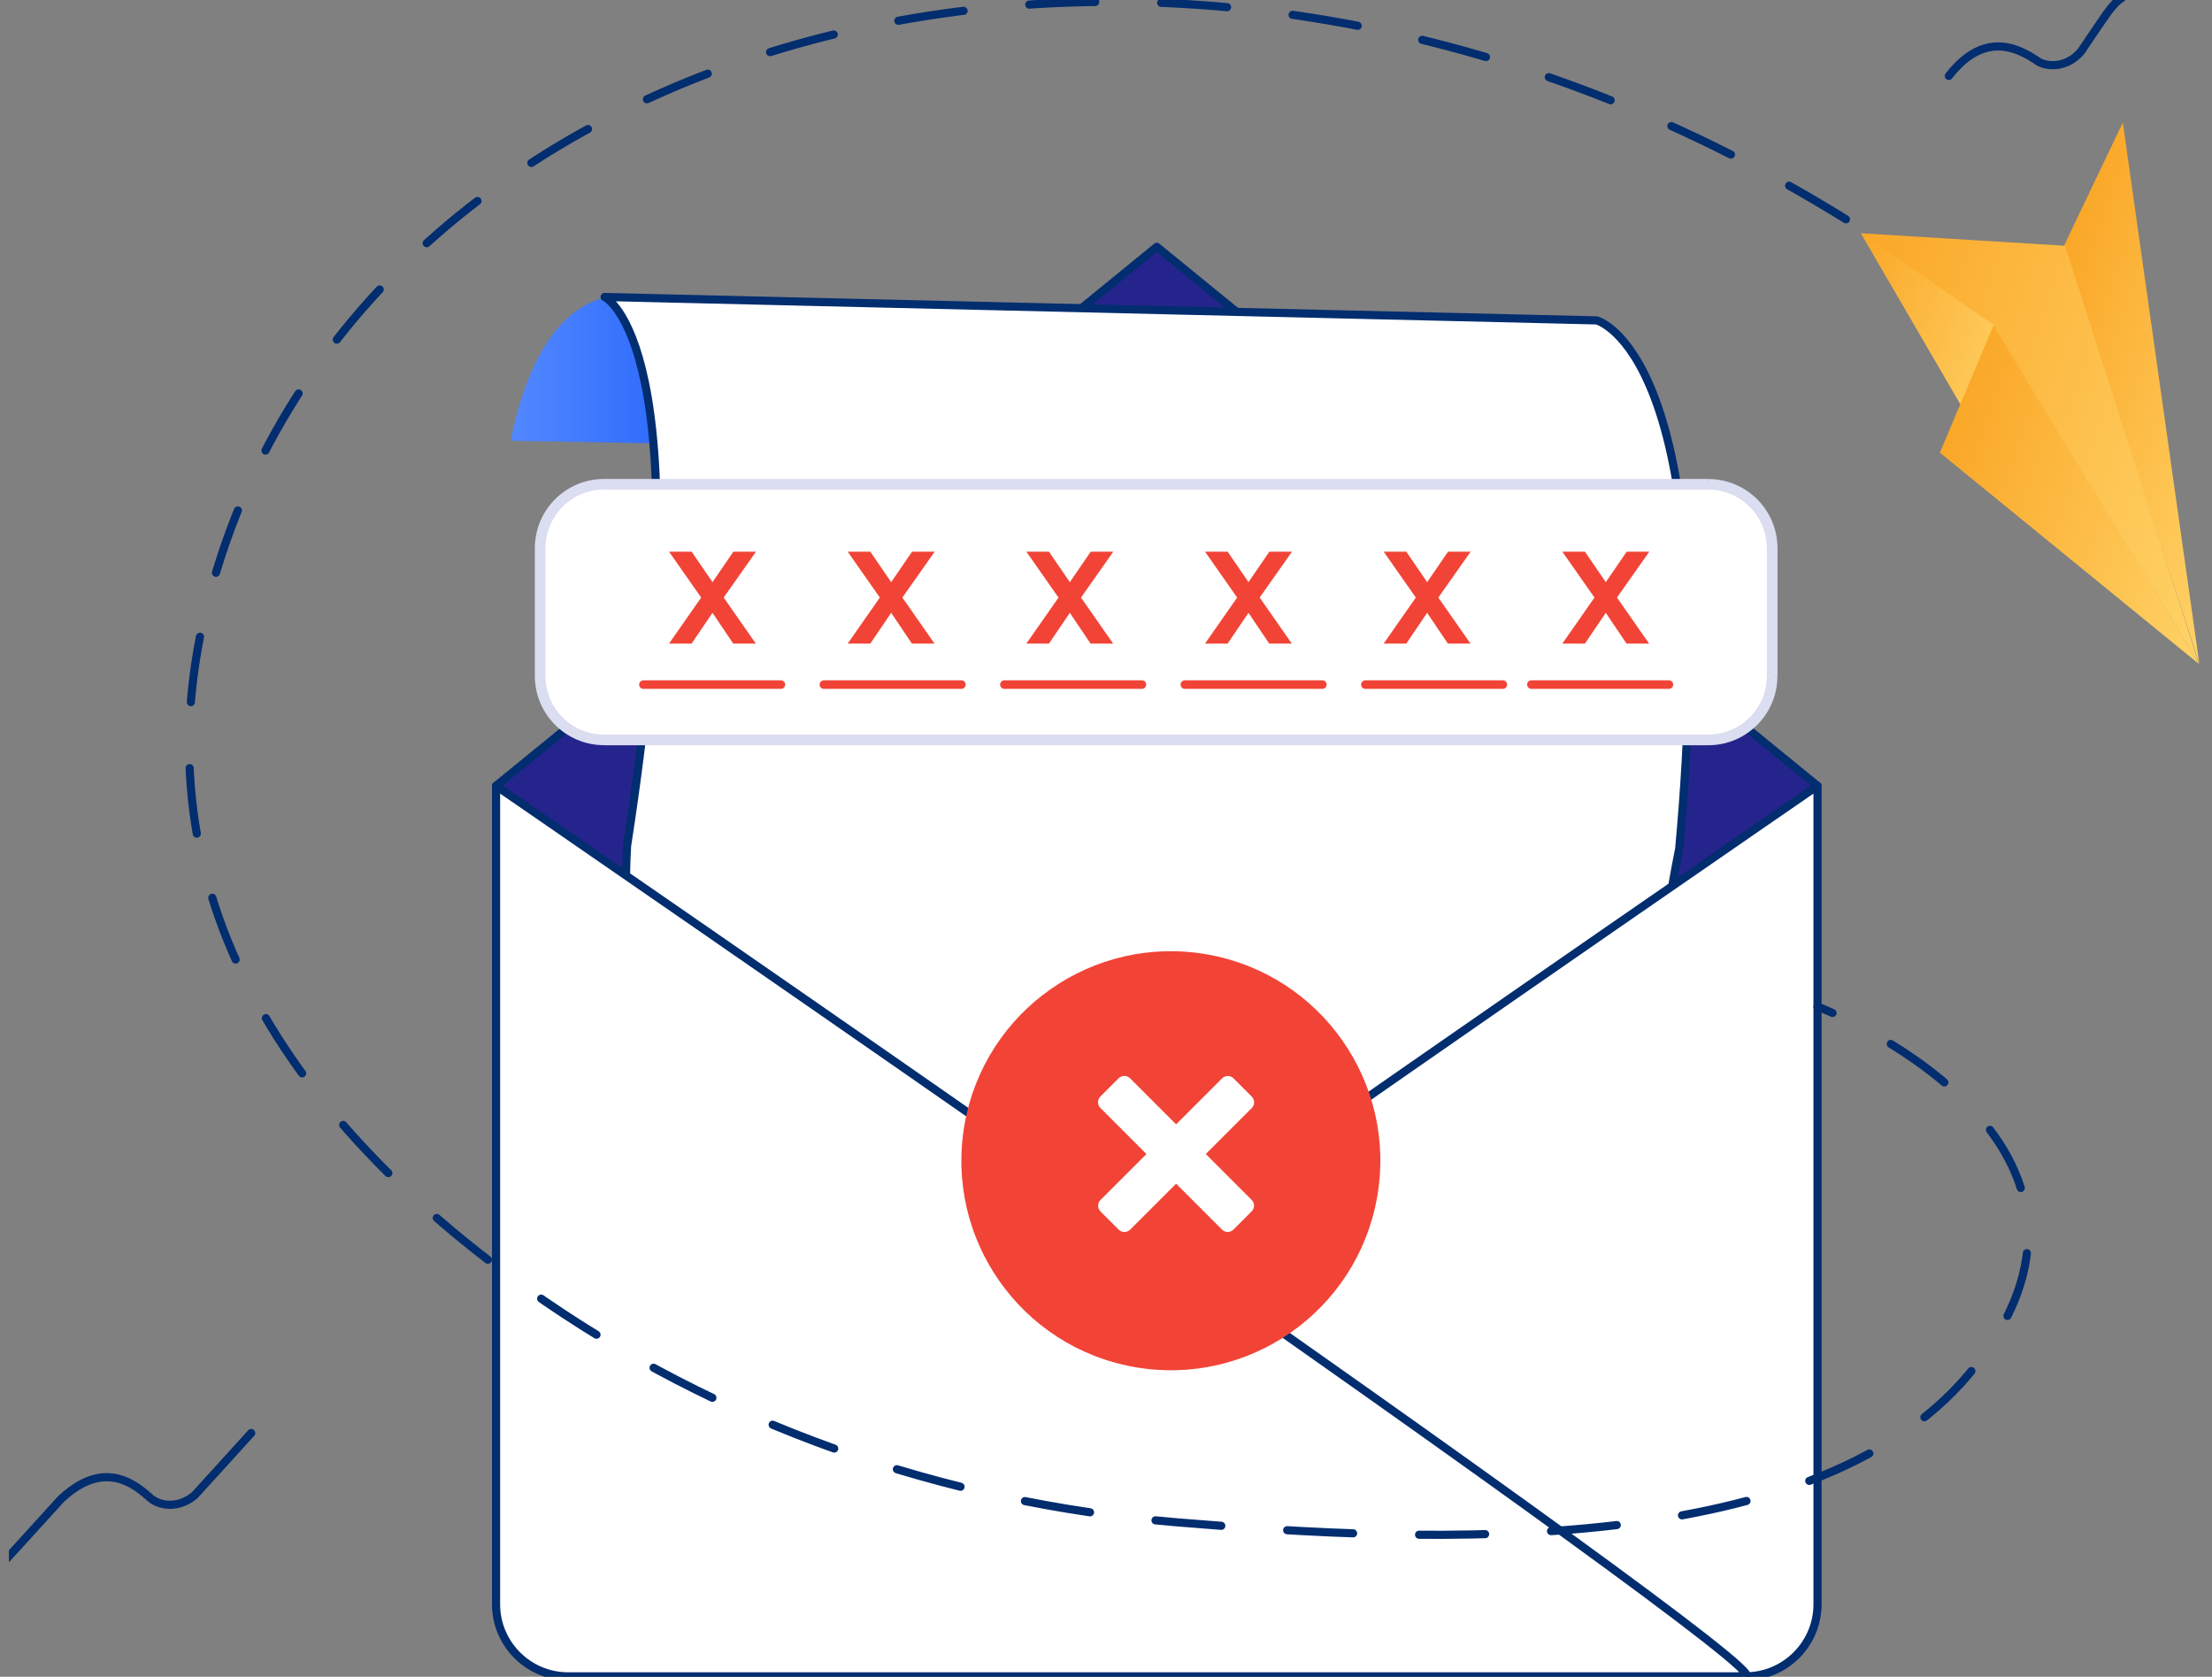
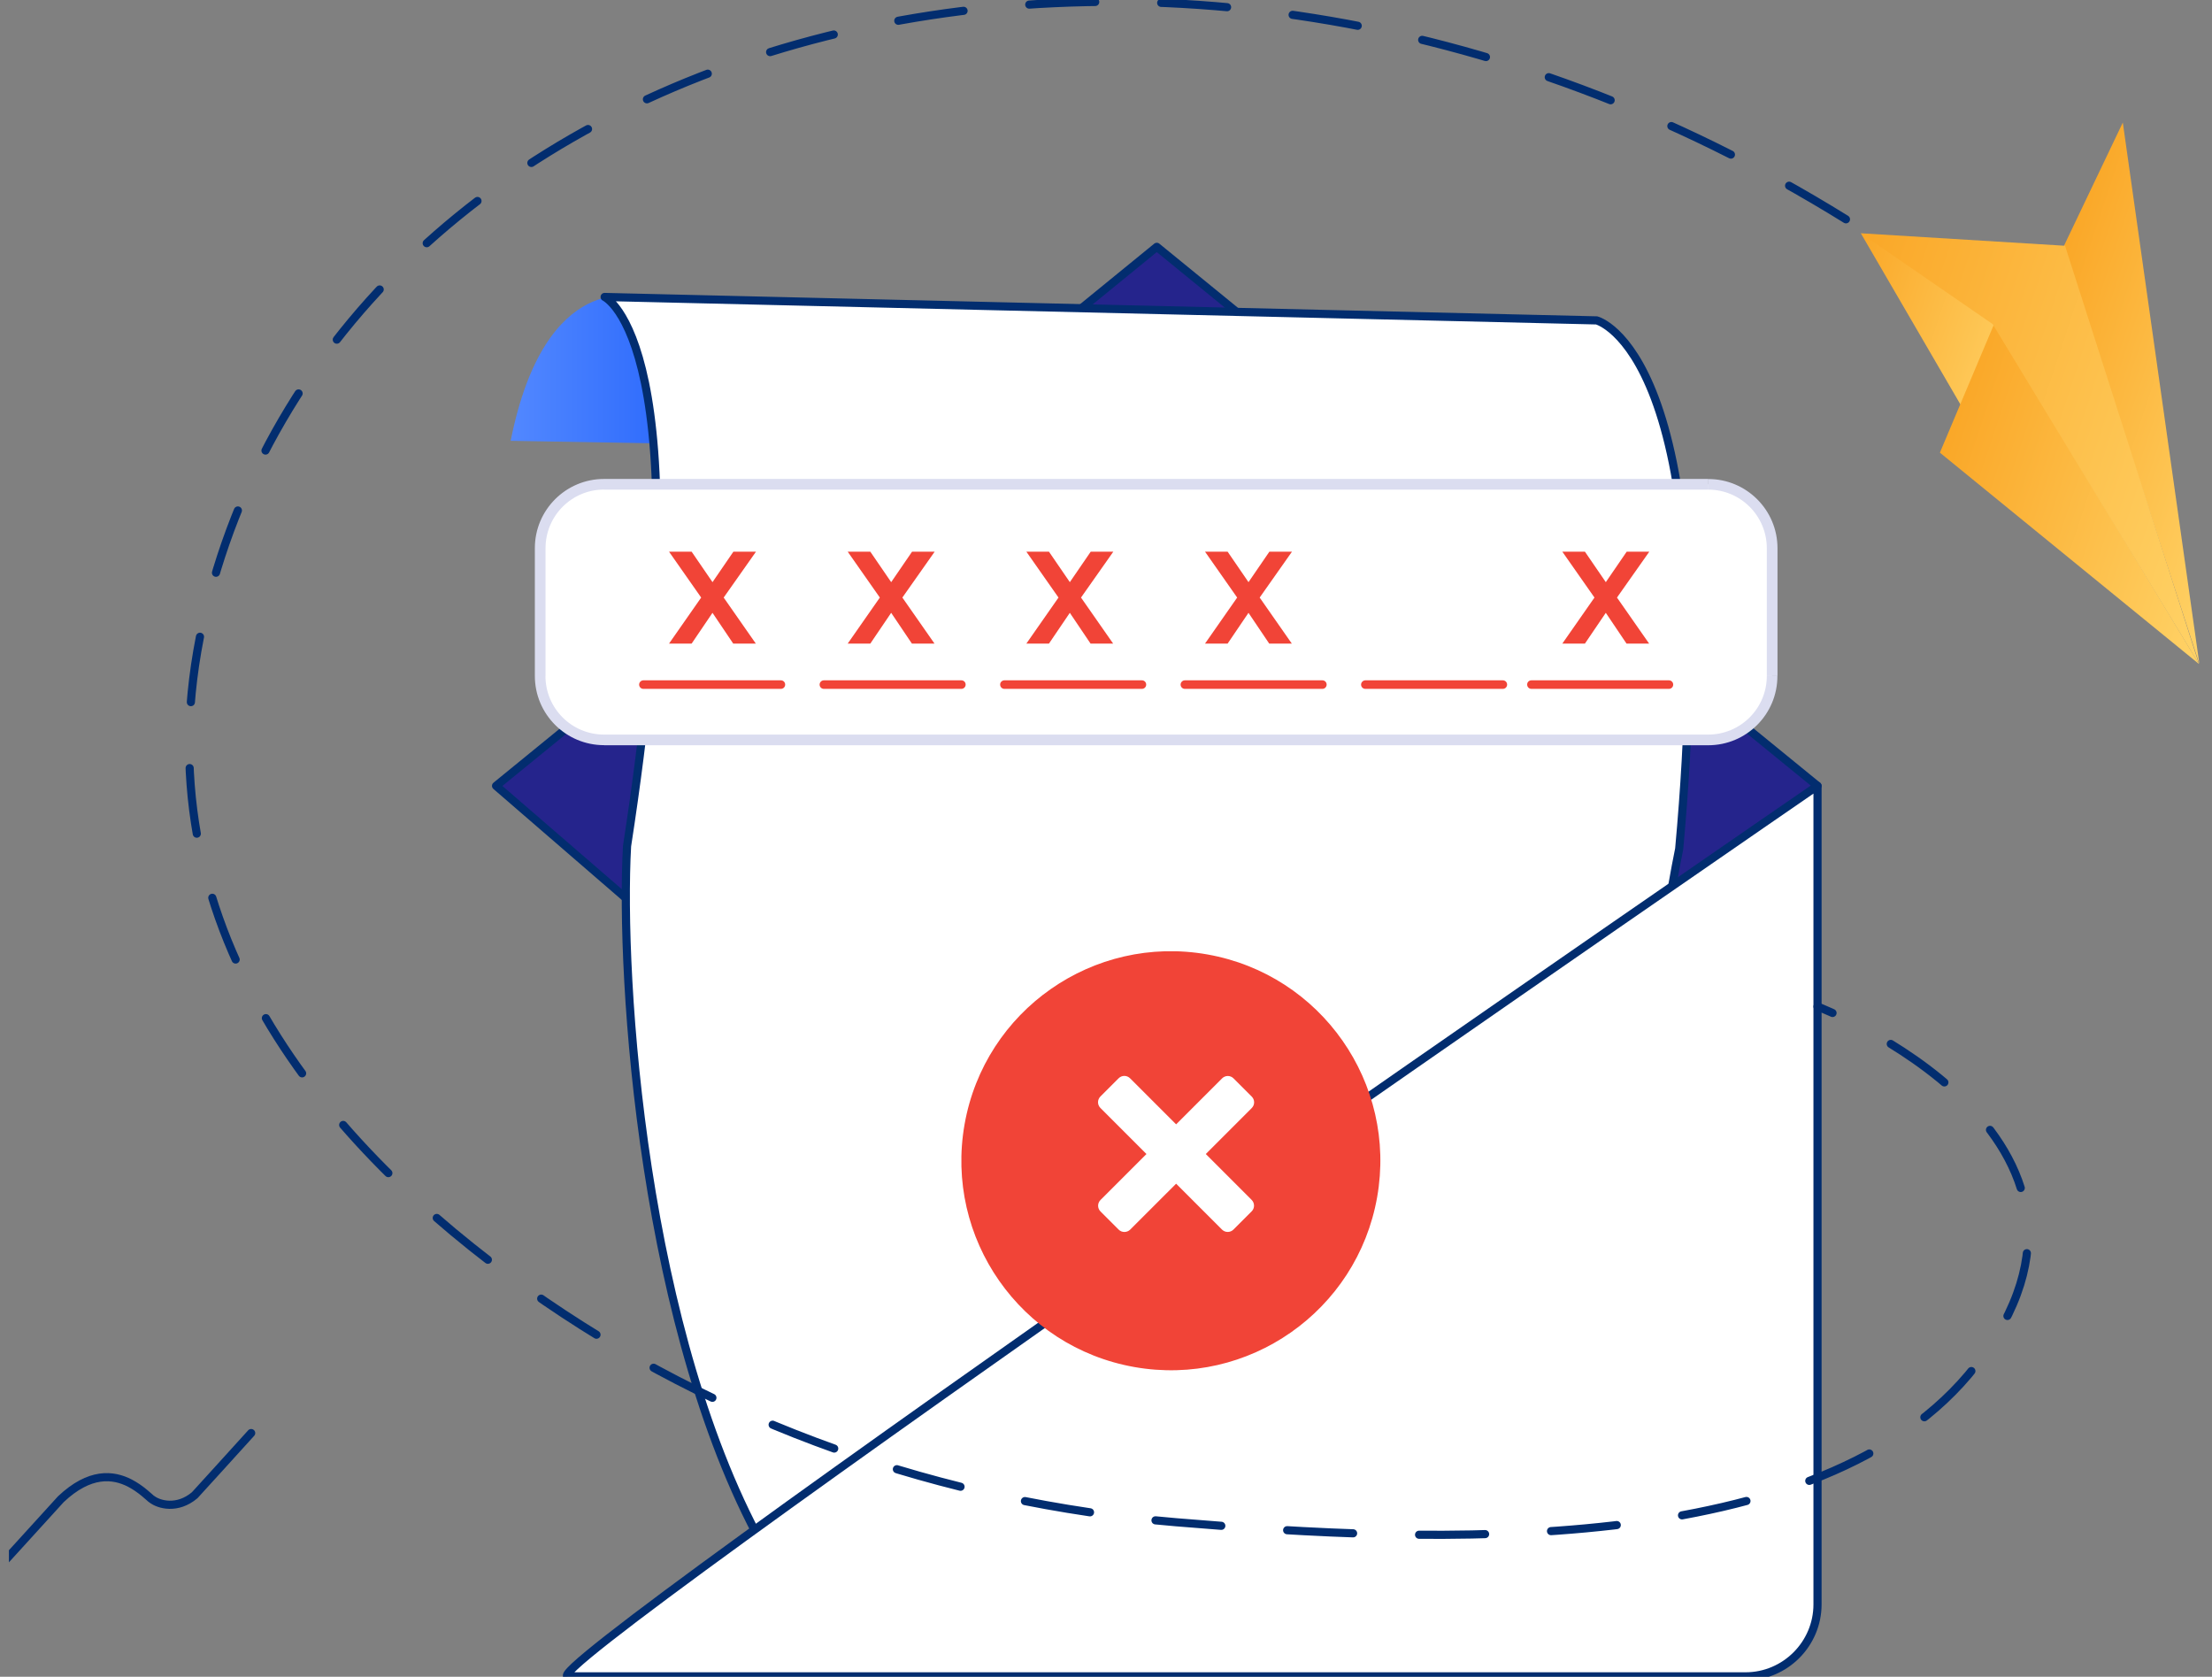
<svg xmlns="http://www.w3.org/2000/svg" width="190" height="144" viewBox="0 0 190 144" fill="none">
  <rect x="0" y="0" width="190" height="144" fill="#808080" stroke="none" />
  <g clip-path="url(#clip0_26242_275128)">
    <path d="M99.362 21.198L156.115 67.489L99.144 116.358L42.609 67.489L99.362 21.198Z" fill="#25248C" stroke="#022D6F" stroke-width="0.7" stroke-miterlimit="10" stroke-linecap="round" stroke-linejoin="round" />
    <path d="M55.654 25.701L54.828 25.539C54.828 25.539 46.83 22.991 43.865 37.856L64.766 38.224L59.218 27.706L55.654 25.701Z" fill="url(#paint0_linear_26242_275128)" />
    <path d="M65.96 133.504L147.023 134.301C147.023 134.301 137.677 105.275 144.235 72.897C148.124 30.233 137.141 27.515 137.141 27.515L51.934 25.503C51.934 25.503 60.538 29.471 53.861 72.656C53.225 83.972 55.209 114.805 65.96 133.504Z" fill="white" stroke="#022D6F" stroke-width="0.7" stroke-miterlimit="10" stroke-linecap="round" stroke-linejoin="round" />
    <path d="M156.116 67.489C156.116 67.489 156.116 69.819 156.116 73.673C156.116 86.16 156.116 114.628 156.116 131.252V137.781C156.116 141.184 153.335 143.965 149.933 143.965H142.973C118.45 143.965 66.624 143.965 48.794 143.965C44.89 143.972 156.116 67.489 156.116 67.489Z" fill="white" stroke="#022D6F" stroke-width="0.7" stroke-miterlimit="10" stroke-linecap="round" stroke-linejoin="round" />
-     <path d="M42.609 67.489C42.609 67.489 42.609 69.819 42.609 73.673C42.609 86.16 42.609 114.628 42.609 131.252V137.781C42.609 141.184 45.391 143.965 48.793 143.965H55.76C80.282 143.965 132.108 143.965 149.939 143.965C153.835 143.972 42.609 67.489 42.609 67.489Z" fill="white" stroke="#022D6F" stroke-width="0.7" stroke-miterlimit="10" stroke-linecap="round" stroke-linejoin="round" />
    <path d="M158.558 18.833C98.77 -18.24 28.584 3.289 17.424 53.513C11.643 79.525 28.097 98.478 45.313 110.71C61.683 122.343 81.01 129.056 101.021 130.729C122.798 132.551 156.596 134.118 169.697 117.296C185.071 97.56 156.115 86.442 156.115 86.442" stroke="#022D6F" stroke-width="0.7" stroke-miterlimit="10" stroke-linecap="round" stroke-linejoin="round" stroke-dasharray="5.67 5.67" />
    <path d="M159.836 20.033L170.459 38.287L176.163 26.845L159.836 20.033Z" fill="url(#paint1_linear_26242_275128)" />
    <path d="M166.627 38.873L188.876 57.021L171.279 27.84L166.627 38.873Z" fill="url(#paint2_linear_26242_275128)" />
    <path d="M188.917 57.028L182.339 10.525L177.242 21.198L188.917 57.028Z" fill="url(#paint3_linear_26242_275128)" />
    <path d="M188.876 57.021L171.158 27.833L159.836 20.033L177.377 21.106L188.876 57.021Z" fill="url(#paint4_linear_26242_275128)" />
    <path d="M118.289 102.816C120.019 93.031 113.489 83.696 103.703 81.966C93.918 80.236 84.583 86.766 82.853 96.551C81.123 106.336 87.653 115.671 97.438 117.401C107.224 119.131 116.558 112.601 118.289 102.816Z" fill="#F14437" />
    <path d="M96.089 105.6L94.529 104.04C94.253 103.765 94.253 103.327 94.529 103.052L104.969 92.612C105.244 92.336 105.682 92.336 105.957 92.612L107.517 94.172C107.792 94.447 107.792 94.885 107.517 95.16L97.077 105.6C96.802 105.868 96.357 105.868 96.089 105.6Z" fill="white" />
    <path d="M107.509 104.033L105.949 105.593C105.674 105.868 105.236 105.868 104.961 105.593L94.521 95.153C94.246 94.877 94.246 94.44 94.521 94.165L96.081 92.605C96.356 92.329 96.794 92.329 97.069 92.605L107.509 103.045C107.784 103.32 107.784 103.765 107.509 104.033Z" fill="white" />
    <path d="M21.574 123.071C20.438 124.334 16.725 128.407 16.725 128.407C15.242 129.663 13.654 129.233 13.026 128.739C12.998 128.725 12.969 128.696 12.948 128.682L12.863 128.605L12.419 128.223C12.235 128.068 12.03 127.913 11.805 127.758C11.607 127.623 11.395 127.496 11.169 127.376C9.715 126.621 7.703 126.409 5.226 128.753C3.779 130.334 0.426 134.026 0.426 134.026" stroke="#022D6F" stroke-width="0.7" stroke-miterlimit="10" stroke-linecap="round" stroke-linejoin="round" />
-     <path d="M182.267 -0.184C181.752 0.127 181.364 0.635 181.018 1.094C180.729 1.475 178.738 4.433 178.738 4.433C177.531 5.816 176.006 5.725 175.251 5.379C175.173 5.343 175.103 5.308 175.046 5.266L174.849 5.132C174.545 4.934 174.185 4.715 173.783 4.525C173.564 4.419 173.338 4.32 173.098 4.242C171.538 3.713 169.505 3.805 167.395 6.522" stroke="#022D6F" stroke-width="0.7" stroke-miterlimit="10" stroke-linecap="round" stroke-linejoin="round" />
    <path d="M46.4 47.075C46.4 44.047 48.857 41.591 51.885 41.591H146.727C149.756 41.591 152.212 44.047 152.212 47.075V58.052C152.212 61.08 149.756 63.536 146.727 63.536H51.885C48.857 63.536 46.4 61.08 46.4 58.052V47.075Z" fill="white" />
    <path d="M51.885 42.049H146.727V41.132H51.885V42.049ZM151.76 47.075V58.052H152.678V47.075H151.76ZM146.727 63.085H51.885V64.002H146.727V63.085ZM46.859 58.052V47.075H45.941V58.052H46.859ZM51.885 63.085C49.104 63.085 46.852 60.833 46.852 58.052H45.941C45.941 61.334 48.603 63.995 51.885 63.995V63.085ZM151.76 58.052C151.76 60.833 149.508 63.085 146.727 63.085V64.002C150.01 64.002 152.671 61.341 152.671 58.059H151.76V58.052ZM146.727 42.049C149.508 42.049 151.76 44.301 151.76 47.082H152.678C152.678 43.8 150.017 41.139 146.734 41.139V42.049H146.727ZM51.885 41.132C48.603 41.132 45.941 43.793 45.941 47.075H46.859C46.859 44.294 49.111 42.042 51.892 42.042V41.132H51.885Z" fill="#DBDDF0" />
    <path d="M55.266 58.426H67.075C67.28 58.426 67.442 58.588 67.442 58.793C67.442 58.998 67.28 59.16 67.075 59.16H55.266C55.061 59.16 54.898 58.998 54.898 58.793C54.898 58.595 55.061 58.426 55.266 58.426Z" fill="#F14437" />
    <path d="M70.767 58.426H82.577C82.782 58.426 82.944 58.588 82.944 58.793C82.944 58.998 82.782 59.16 82.577 59.16H70.767C70.563 59.16 70.4 58.998 70.4 58.793C70.4 58.595 70.563 58.426 70.767 58.426Z" fill="#F14437" />
    <path d="M86.275 58.426H98.085C98.29 58.426 98.452 58.588 98.452 58.793C98.452 58.998 98.29 59.16 98.085 59.16H86.275C86.071 59.16 85.908 58.998 85.908 58.793C85.901 58.595 86.071 58.426 86.275 58.426Z" fill="#F14437" />
    <path d="M101.775 58.426H113.585C113.789 58.426 113.952 58.588 113.952 58.793C113.952 58.998 113.789 59.16 113.585 59.16H101.775C101.571 59.16 101.408 58.998 101.408 58.793C101.408 58.595 101.571 58.426 101.775 58.426Z" fill="#F14437" />
    <path d="M117.277 58.426H129.087C129.291 58.426 129.454 58.588 129.454 58.793C129.454 58.998 129.291 59.16 129.087 59.16H117.277C117.073 59.16 116.91 58.998 116.91 58.793C116.91 58.595 117.08 58.426 117.277 58.426Z" fill="#F14437" />
    <path d="M131.536 58.426H143.352C143.557 58.426 143.72 58.588 143.72 58.793C143.72 58.998 143.557 59.16 143.352 59.16H131.543C131.338 59.16 131.176 58.998 131.176 58.793C131.169 58.595 131.331 58.426 131.536 58.426Z" fill="#F14437" />
    <path d="M57.467 55.271L60.227 51.318L57.467 47.379H59.408L61.667 50.675H60.735L62.994 47.379H64.935L62.161 51.318L64.921 55.271H62.98L60.749 51.96H61.653L59.408 55.271H57.467Z" fill="#F14437" />
    <path d="M72.814 55.271L75.574 51.318L72.814 47.379H74.756L77.014 50.675H76.083L78.341 47.379H80.283L77.509 51.318L80.269 55.271H78.327L76.097 51.96H77L74.756 55.271H72.814Z" fill="#F14437" />
    <path d="M88.16 55.271L90.92 51.318L88.16 47.379H90.101L92.36 50.675H91.428L93.687 47.379H95.628L92.854 51.318L95.614 55.271H93.673L91.442 51.96H92.346L90.101 55.271H88.16Z" fill="#F14437" />
    <path d="M103.506 55.271L106.266 51.318L103.506 47.379H105.447L107.706 50.675H106.774L109.033 47.379H110.974L108.2 51.318L110.96 55.271H109.019L106.788 51.96H107.692L105.447 55.271H103.506Z" fill="#F14437" />
-     <path d="M118.852 55.271L121.612 51.318L118.852 47.379H120.793L123.052 50.675H122.12L124.379 47.379H126.32L123.546 51.318L126.306 55.271H124.365L122.134 51.96H123.037L120.793 55.271H118.852Z" fill="#F14437" />
    <path d="M134.197 55.271L136.957 51.318L134.197 47.379H136.138L138.397 50.675H137.466L139.724 47.379H141.666L138.891 51.318L141.651 55.271H139.71L137.48 51.96H138.383L136.138 55.271H134.197Z" fill="#F14437" />
  </g>
  <defs>
    <linearGradient id="paint0_linear_26242_275128" x1="43.859" y1="31.798" x2="64.76" y2="31.798" gradientUnits="userSpaceOnUse">
      <stop stop-color="#5288FF" />
      <stop offset="1" stop-color="#195AFB" />
    </linearGradient>
    <linearGradient id="paint1_linear_26242_275128" x1="174.128" y1="32.45" x2="157.387" y2="26.895" gradientUnits="userSpaceOnUse">
      <stop stop-color="#FFD266" />
      <stop offset="1" stop-color="#FAA727" />
    </linearGradient>
    <linearGradient id="paint2_linear_26242_275128" x1="192.118" y1="46.735" x2="166.652" y2="38.285" gradientUnits="userSpaceOnUse">
      <stop stop-color="#FFD266" />
      <stop offset="1" stop-color="#FAA727" />
    </linearGradient>
    <linearGradient id="paint3_linear_26242_275128" x1="195.294" y1="37.292" x2="174.068" y2="30.25" gradientUnits="userSpaceOnUse">
      <stop stop-color="#FFD266" />
      <stop offset="1" stop-color="#FAA727" />
    </linearGradient>
    <linearGradient id="paint4_linear_26242_275128" x1="193.426" y1="42.789" x2="156.211" y2="30.442" gradientUnits="userSpaceOnUse">
      <stop stop-color="#FFD266" />
      <stop offset="1" stop-color="#FAA727" />
    </linearGradient>
    <clipPath id="clip0_26242_275128">
      <rect width="188.471" height="144" fill="white" transform="translate(0.766)" />
    </clipPath>
  </defs>
</svg>